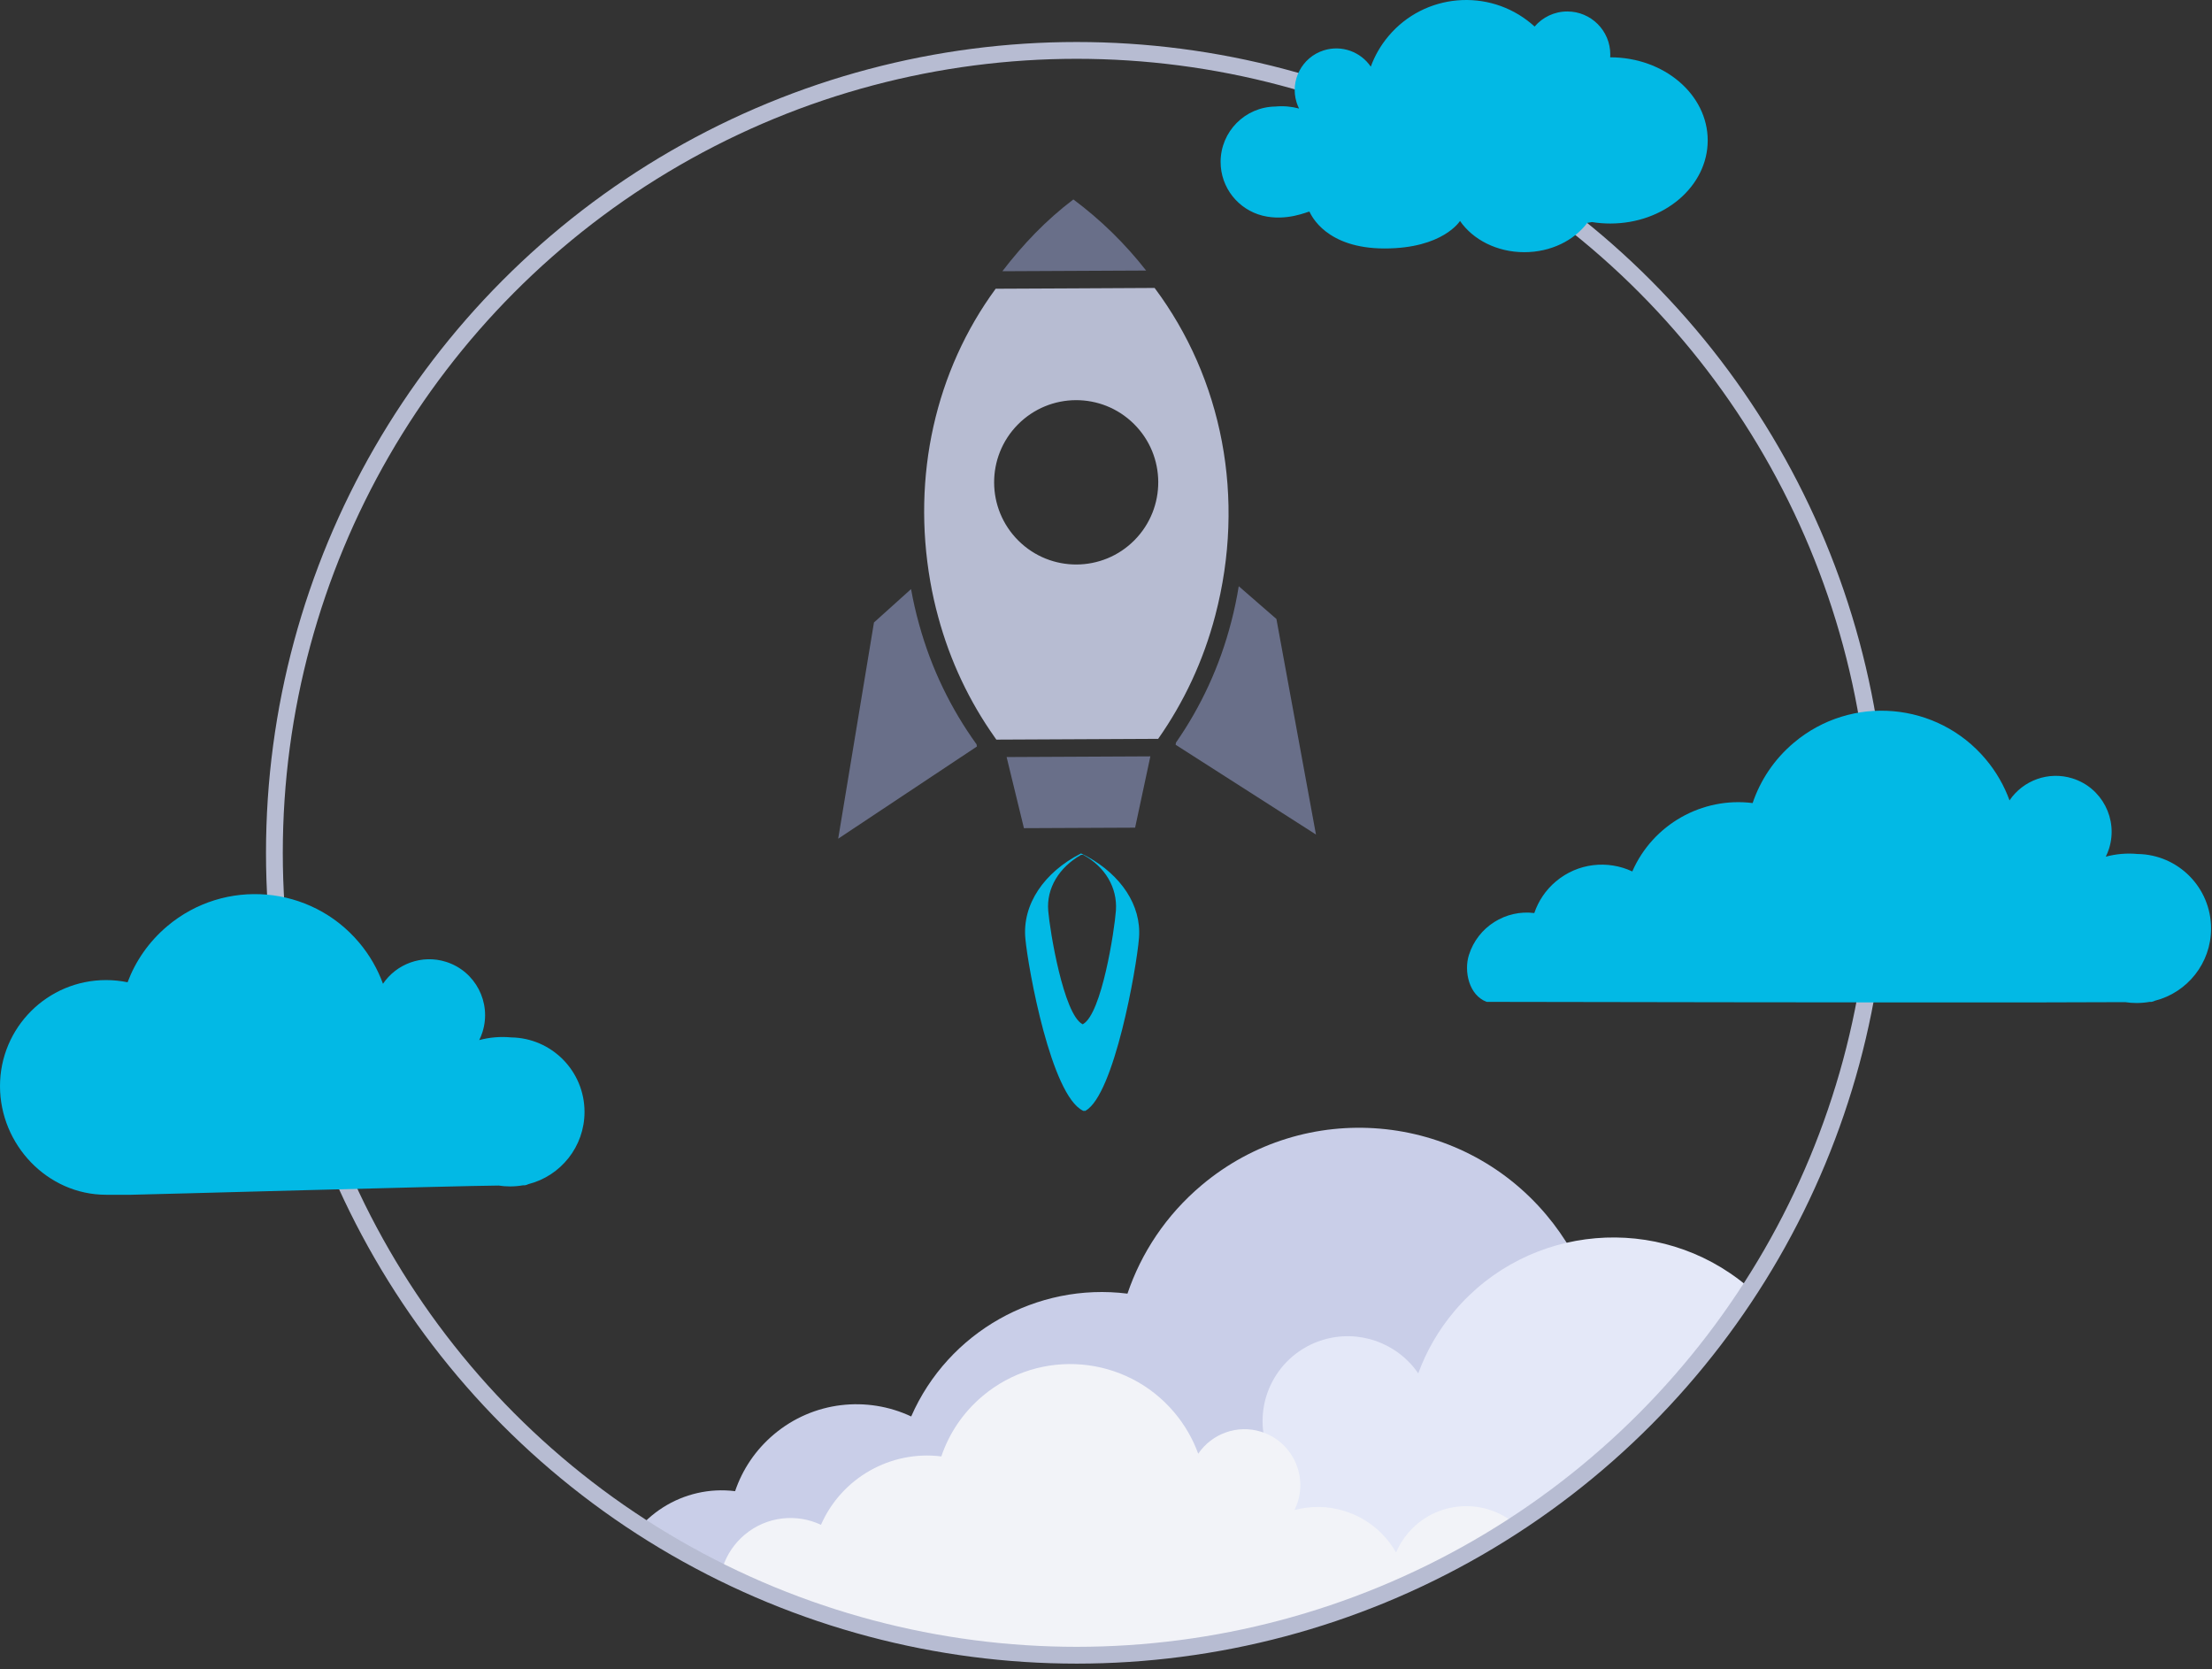
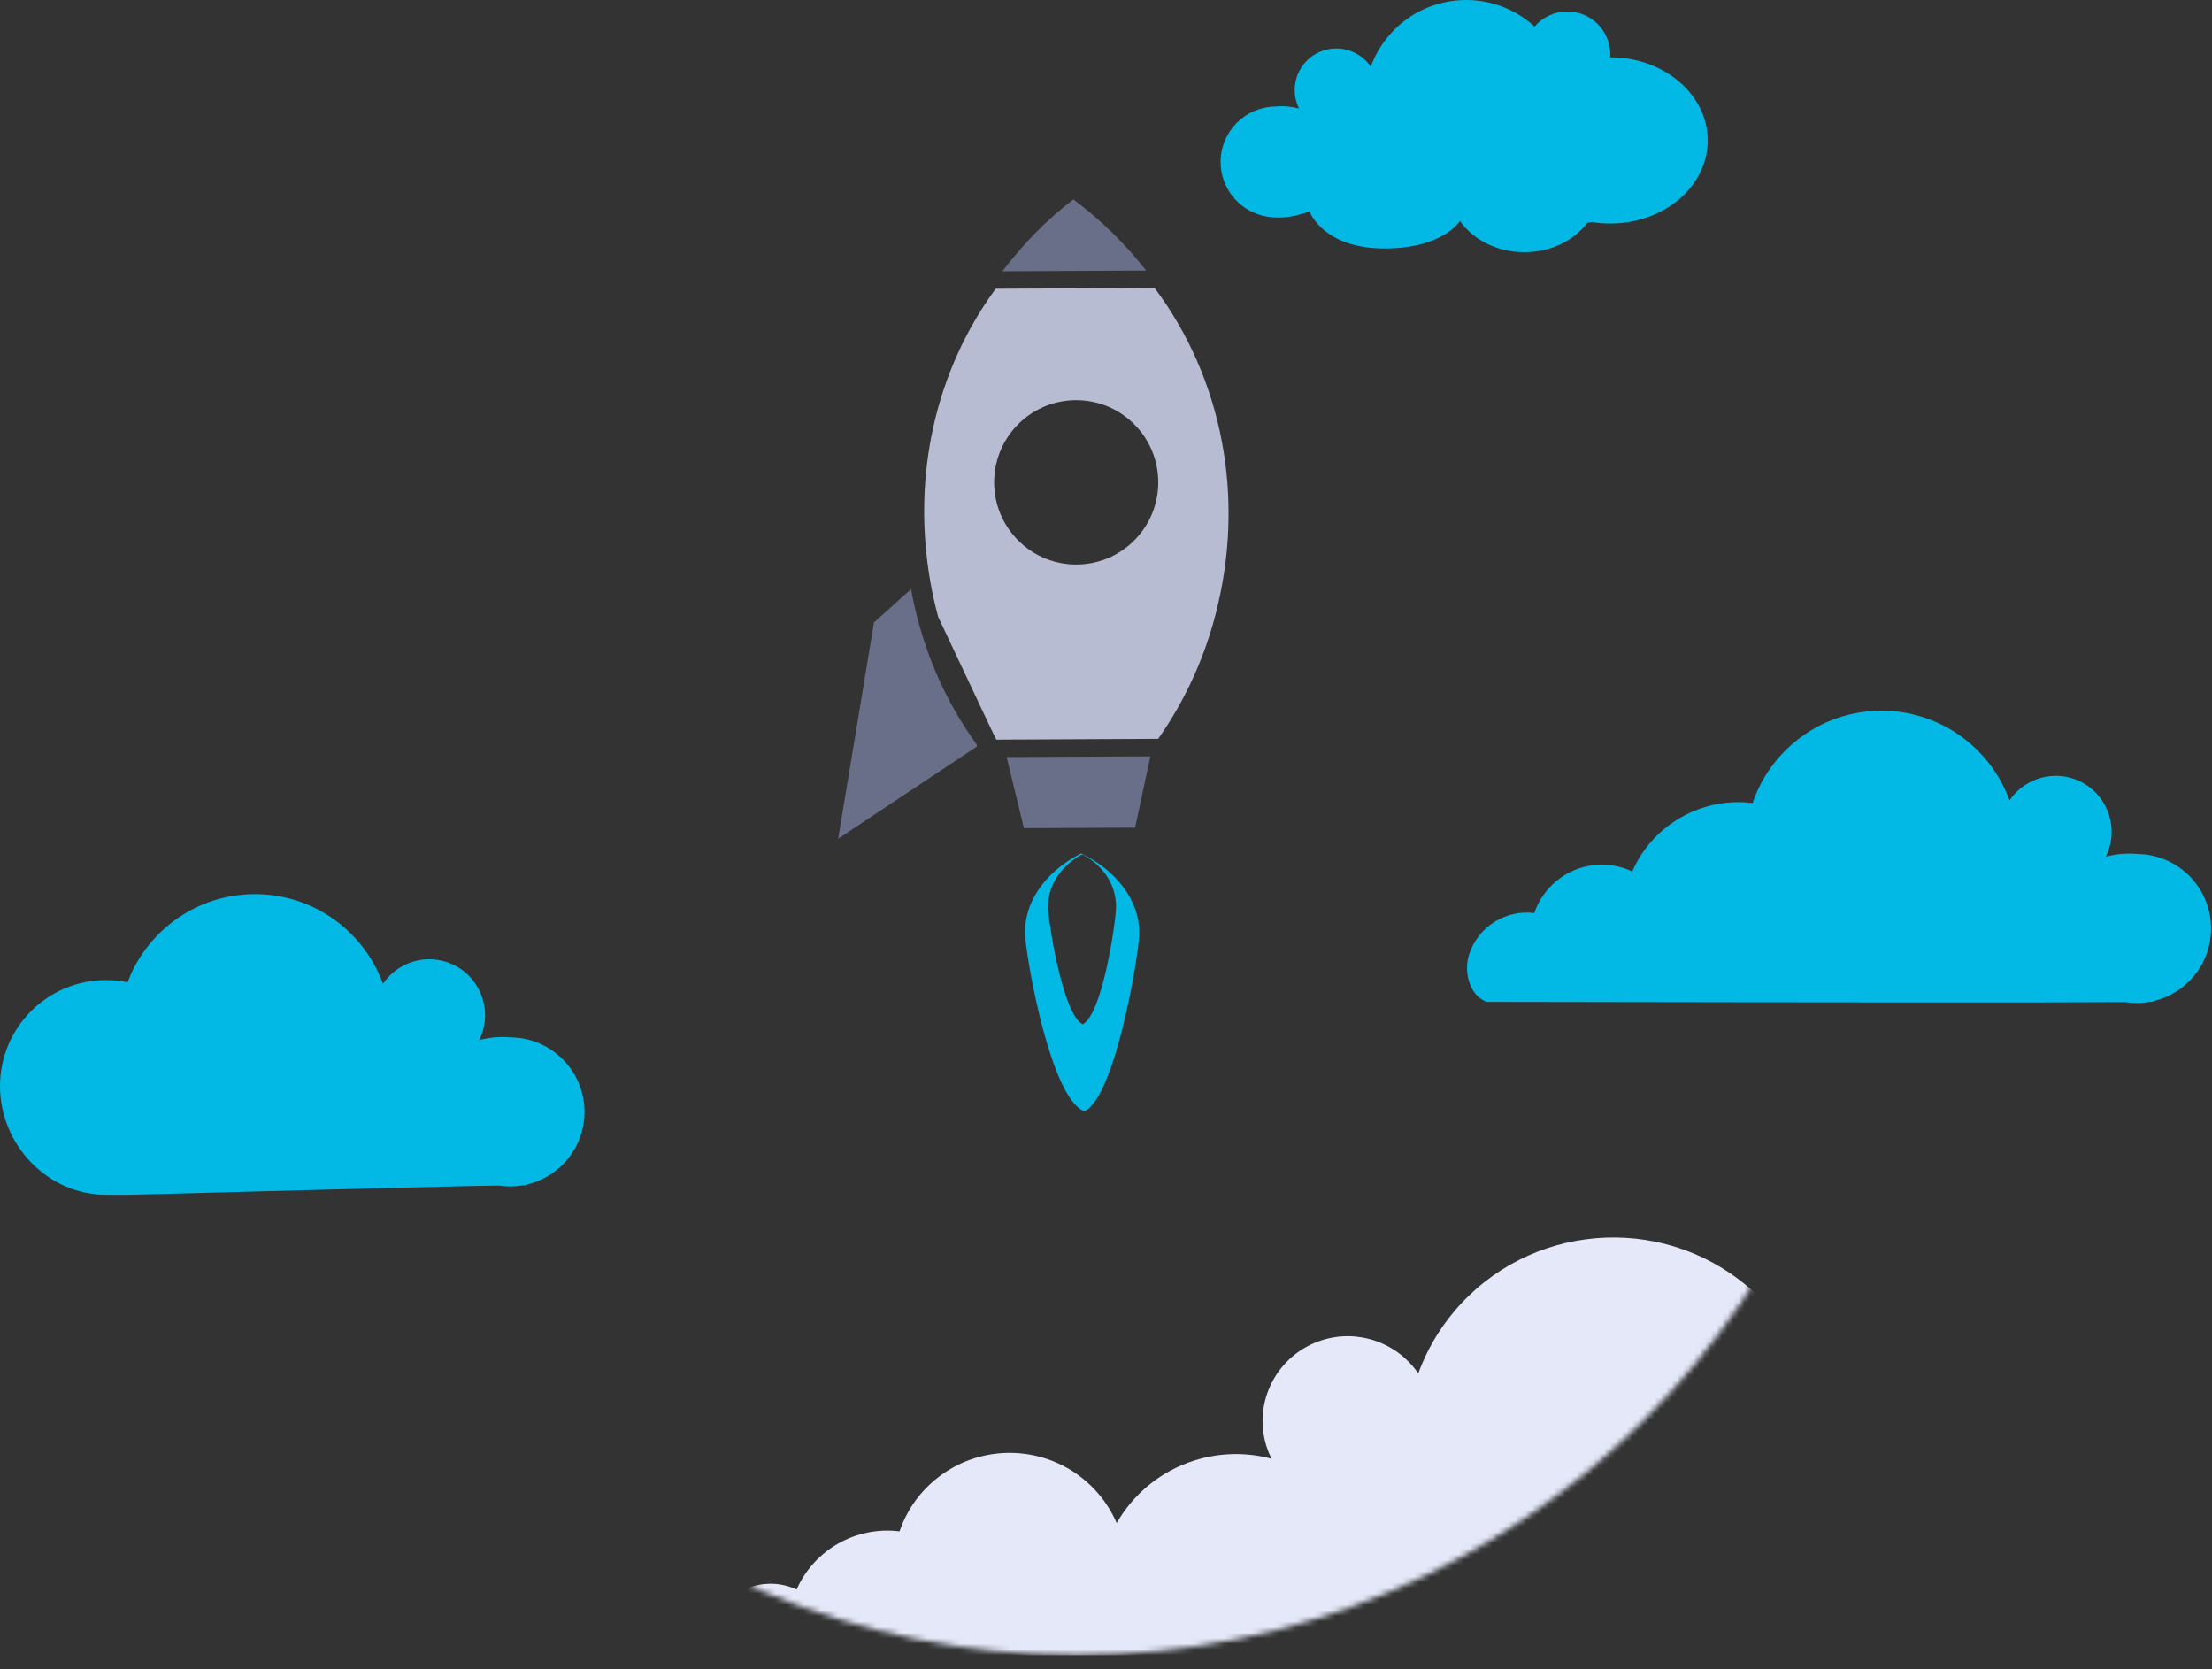
<svg xmlns="http://www.w3.org/2000/svg" xmlns:xlink="http://www.w3.org/1999/xlink" width="395px" height="298px" viewBox="0 0 395 298" version="1.1">
  <rect x="0" y="0" width="395" height="298" fill="#333333" stroke="none" />
  <title>3CA8B8B4-ACD5-406B-B85C-00450C9B4E81</title>
  <desc>Created with sketchtool.</desc>
  <defs>
    <circle id="path-1" cx="143.264" cy="143.264" r="143.264" />
  </defs>
  <g id="Wizard" stroke="none" stroke-width="1" fill="none" fill-rule="evenodd">
    <g id="Wizard_step-1" transform="translate(-124, -553)">
      <g id="Rocket" transform="translate(124, 553)">
        <g id="Group" transform="translate(49, 9)">
          <mask id="mask-2" fill="white">
            <use xlink:href="#path-1" />
          </mask>
          <g id="Oval" />
          <g id="Group-25" mask="url(#mask-2)">
            <g transform="translate(60.376, 25.606)">
              <g id="Group-2" stroke-width="1" fill="none" transform="translate(83.017, 82.5) rotate(-0.5) translate(-83.017, -82.5) translate(40.017, 1)">
                <path d="M55.873,12.808 C52.195,8.021 47.88,3.705 42.992,-3.64153152e-14 C38.063,3.666 33.918,7.949 30.202,12.707 L43.146,12.758 L55.873,12.808 Z" id="Fill-1" fill="#696F89" />
                <polygon id="Fill-4" fill="#696F89" points="33.185 112.173 53.037 112.256 55.873 99.549 30.202 99.449" />
-                 <path d="M53.371,60.931 C47.633,66.631 38.35,66.593 32.657,60.844 C26.95,55.088 26.988,45.801 32.731,40.095 C38.481,34.389 47.758,34.421 53.464,40.183 C59.158,45.926 59.12,55.219 53.371,60.931 M57.36,15.928 L43.063,15.878 L28.979,15.821 C18.104,30.371 13.703,49.107 16.85,68.019 C17.199,70.118 17.648,72.224 18.204,74.324 C20.271,82.255 23.661,89.486 28.074,95.848 C28.18,96.01 28.286,96.167 28.399,96.322 L42.951,96.379 L57.291,96.435 C61.905,89.992 65.476,82.63 67.673,74.525 C73.379,53.563 69.303,32.196 57.36,15.928" id="Fill-8" fill="#B7BCD2" />
+                 <path d="M53.371,60.931 C47.633,66.631 38.35,66.593 32.657,60.844 C26.95,55.088 26.988,45.801 32.731,40.095 C38.481,34.389 47.758,34.421 53.464,40.183 C59.158,45.926 59.12,55.219 53.371,60.931 M57.36,15.928 L43.063,15.878 L28.979,15.821 C18.104,30.371 13.703,49.107 16.85,68.019 C17.199,70.118 17.648,72.224 18.204,74.324 C28.18,96.01 28.286,96.167 28.399,96.322 L42.951,96.379 L57.291,96.435 C61.905,89.992 65.476,82.63 67.673,74.525 C73.379,53.563 69.303,32.196 57.36,15.928" id="Fill-8" fill="#B7BCD2" />
                <path d="M14.783,75.616 C14.216,73.517 13.757,71.412 13.4,69.313 L6.726,75.216 L-7.10542736e-14,113.763 L24.916,97.52 L24.853,97.132 C20.35,90.772 16.891,83.544 14.783,75.616" id="Fill-10" fill="#696F89" />
-                 <path d="M71.919,69.313 C71.562,71.412 71.103,73.517 70.537,75.616 C68.428,83.544 64.97,90.772 60.467,97.132 L60.403,97.519 L85.32,113.763 L78.594,75.216 L71.919,69.313 Z" id="Fill-12" fill="#696F89" />
                <path d="M49.484,126.993 C49.197,130.587 46.783,145.388 43.44,147.242 L43.34,147.267 C43.334,147.262 43.334,147.262 43.324,147.262 L43.308,147.267 L43.303,147.242 C39.97,145.388 37.657,130.581 37.396,126.993 C37.066,122.911 39.46,119.182 43.303,117.057 L43.307,117.021 C43.307,117.021 43.519,117.021 43.535,117.026 C43.54,117.021 43.762,117.021 43.762,117.021 L43.762,117.053 C47.599,119.187 49.792,122.91 49.484,126.993 M44.521,117.385 C44.173,117.183 43.762,116.988 43.394,116.802 L43.361,116.777 C43.353,116.785 43.33,116.785 43.326,116.789 C43.313,116.784 43.303,116.781 43.299,116.777 L43.294,116.782 C43.291,116.781 43.285,116.779 43.283,116.777 L43.272,116.808 C36.791,120.053 32.724,125.72 33.271,131.927 C33.739,137.38 37.635,159.882 43.271,162.697 L43.276,162.733 C43.282,162.733 43.344,162.731 43.405,162.728 C43.374,162.725 43.524,162.722 43.524,162.722 C43.519,162.722 43.462,162.725 43.405,162.728 C43.425,162.729 43.515,162.732 43.762,162.734 L43.762,162.702 C48.878,159.882 53.083,137.38 53.562,131.927 C54.067,126.073 50.375,120.709 44.521,117.385" id="Fill-16" fill="#02B9E5" />
              </g>
              <path d="M83.359,163.361 C83.433,163.358 83.504,163.354 83.511,163.354 C83.511,163.354 83.319,163.357 83.359,163.361" id="Fill-14" fill="#02B9E5" />
-               <path d="M279.365,221.301 C278.423,220.152 277.373,219.066 276.195,218.073 C265.85,209.358 250.38,210.685 241.669,221.033 C240.072,222.929 238.817,225 237.888,227.166 C234.401,221.054 228.698,216.187 221.466,213.91 C216.016,212.195 210.436,212.176 205.295,213.557 C205.704,212.731 206.118,211.881 206.342,210.955 C208.765,200.94 200.997,192.275 192.649,190.445 C184.73,188.709 178.734,189.114 174.401,195.499 C172.696,190.812 170.155,186.335 166.752,182.295 C151.216,163.841 123.631,161.476 105.181,177.018 C98.862,182.341 94.429,189.07 91.957,196.364 C75.797,194.327 59.95,203.188 53.338,218.293 C45.494,214.605 35.883,215.544 28.823,221.491 C25.509,224.282 23.186,227.809 21.891,231.633 C12.738,230.479 3.772,235.991 0.902,245.099 C-0.833,250.608 0.014,256.317 2.758,260.922 L279.365,260.922 L279.365,221.301 Z" id="Fill-18" fill="#C9CEE8" />
              <path d="M279.365,241.484 C277.401,240.984 275.329,240.837 273.244,241.098 C272.146,237.871 270.175,234.894 267.365,232.539 C261.376,227.519 253.224,226.727 246.57,229.839 C240.961,217.091 227.52,209.613 213.812,211.332 C211.716,205.176 207.955,199.496 202.595,195.004 C186.946,181.887 163.548,183.883 150.369,199.458 C147.484,202.867 145.328,206.646 143.881,210.602 C140.205,205.212 133.281,202.609 126.722,204.663 C118.717,207.172 114.267,215.68 116.788,223.646 C117.031,224.414 117.329,225.146 117.677,225.842 C113.315,224.677 108.582,224.694 103.96,226.141 C97.825,228.062 92.988,232.17 90.031,237.328 C89.242,235.5 88.179,233.753 86.823,232.152 C79.434,223.419 66.313,222.299 57.537,229.655 C54.532,232.174 52.424,235.358 51.248,238.811 C43.562,237.847 36.024,242.04 32.878,249.188 C29.148,247.444 24.576,247.888 21.218,250.703 C19.642,252.023 18.537,253.692 17.921,255.502 C13.9,254.998 9.96,257.188 8.305,260.922 L279.365,260.922 L279.365,241.484 Z" id="Fill-20" fill="#E4E8F8" />
-               <path d="M193.77,258.772 C192.875,255.928 190.078,254.207 187.221,254.567 C186.818,253.373 186.092,252.272 185.059,251.4 C182.856,249.543 179.857,249.251 177.41,250.402 C175.347,245.686 170.402,242.92 165.359,243.555 C164.588,241.279 163.205,239.177 161.234,237.515 C155.476,232.663 146.869,233.401 142.022,239.163 C141.133,240.219 140.435,241.372 139.918,242.578 C137.978,239.175 134.805,236.465 130.78,235.198 C127.748,234.242 124.643,234.232 121.782,235.001 C122.01,234.541 122.206,234.058 122.365,233.552 C124.018,228.296 121.1,222.684 115.848,221.028 C111.546,219.673 107.004,221.39 104.592,224.946 C103.643,222.337 102.229,219.844 100.336,217.594 C91.691,207.319 76.342,206.003 66.076,214.656 C62.56,217.62 60.093,221.366 58.717,225.427 C49.725,224.294 40.908,229.227 37.229,237.637 C32.864,235.584 27.516,236.107 23.587,239.418 C21.745,240.972 20.451,242.936 19.73,245.065 C14.637,244.422 9.648,247.492 8.052,252.563 C7.142,255.454 7.51,258.441 8.833,260.922 L194.036,260.922 C194.075,260.214 193.996,259.488 193.77,258.772" id="Fill-23" fill="#F2F3F8" />
            </g>
          </g>
-           <circle id="Oval" stroke="#B7BCD2" stroke-width="3" cx="143.264" cy="143.264" r="143.264" />
        </g>
        <path d="M381.53,179.08 C380.836,179.08 380.155,179.027 379.49,178.925 C365.766,179.009 329.364,178.993 265.484,178.876 C262.303,177.705 261.394,173.407 262.303,170.517 C263.9,165.445 268.889,162.376 273.982,163.019 C274.703,160.89 275.996,158.926 277.839,157.371 C281.768,154.061 287.115,153.537 291.48,155.591 C295.159,147.18 303.977,142.247 312.969,143.381 C314.344,139.32 316.811,135.573 320.327,132.61 C330.593,123.956 345.943,125.273 354.587,135.548 C356.48,137.797 357.895,140.29 358.844,142.899 C361.255,139.344 365.797,137.627 370.1,138.982 C375.351,140.637 378.27,146.249 376.617,151.505 C376.457,152.011 376.262,152.494 376.033,152.954 C377.853,152.465 379.771,152.291 381.707,152.475 C388.972,152.57 394.833,158.489 394.833,165.777 C394.833,171.994 390.568,177.215 384.805,178.674 C384.602,178.777 384.399,178.844 384.196,178.876 C384.084,178.878 383.961,178.88 383.827,178.883 C383.081,179.013 382.313,179.08 381.53,179.08 Z" id="Path" fill="#02B9E5" />
        <path d="M18.931,213.316 C8.476,213.316 0,204.374 0,193.918 C0,183.463 8.476,174.987 18.931,174.987 C20.25,174.987 21.538,175.122 22.781,175.379 C24.198,171.606 26.574,168.136 29.872,165.356 C40.138,156.703 55.488,158.019 64.132,168.294 C66.026,170.543 67.44,173.036 68.389,175.645 C70.8,172.09 75.342,170.373 79.645,171.728 C84.897,173.383 87.815,178.995 86.162,184.251 C86.003,184.757 85.807,185.24 85.578,185.7 C87.398,185.211 89.316,185.037 91.252,185.221 C98.517,185.316 104.378,191.235 104.378,198.523 C104.378,204.74 100.114,209.961 94.35,211.42 C94.147,211.523 93.945,211.59 93.741,211.622 C93.629,211.624 93.506,211.626 93.373,211.629 C92.626,211.759 91.859,211.826 91.075,211.826 C90.382,211.826 89.7,211.773 89.035,211.671 C81.75,211.716 24.921,213.316 23.435,213.316 C22.524,213.316 21.023,213.316 18.931,213.316 Z" id="Path" fill="#02B9E5" />
        <path d="M247.259,44.362 C236.832,44.362 234.179,38.5 233.828,37.779 C233.536,37.754 229.733,39.584 225.438,38.5 C221.144,37.415 217.966,33.533 217.966,28.911 C217.966,23.492 222.333,19.092 227.747,19.021 C229.189,18.884 230.618,19.014 231.974,19.377 C231.804,19.035 231.658,18.676 231.539,18.3 C230.307,14.392 232.482,10.22 236.395,8.989 C239.601,7.982 242.985,9.258 244.782,11.901 C245.489,9.962 246.543,8.108 247.954,6.436 C254.394,-1.203 265.831,-2.182 273.48,4.251 C273.67,4.411 273.856,4.574 274.038,4.74 C275.446,3.092 277.539,2.047 279.877,2.047 C284.116,2.047 287.552,5.483 287.552,9.722 C287.552,9.893 287.546,10.064 287.535,10.233 L287.552,10.233 C297.16,10.233 304.948,16.876 304.948,25.071 C304.948,33.266 297.16,39.909 287.552,39.909 C286.435,39.909 285.343,39.82 284.284,39.648 C284.008,39.703 283.728,39.75 283.446,39.788 C281.087,42.936 276.933,45.026 272.202,45.026 C267.304,45.026 263.023,42.786 260.715,39.45 C260.715,39.45 257.685,44.362 247.259,44.362 Z" id="Path" fill="#02B9E5" />
      </g>
    </g>
  </g>
</svg>